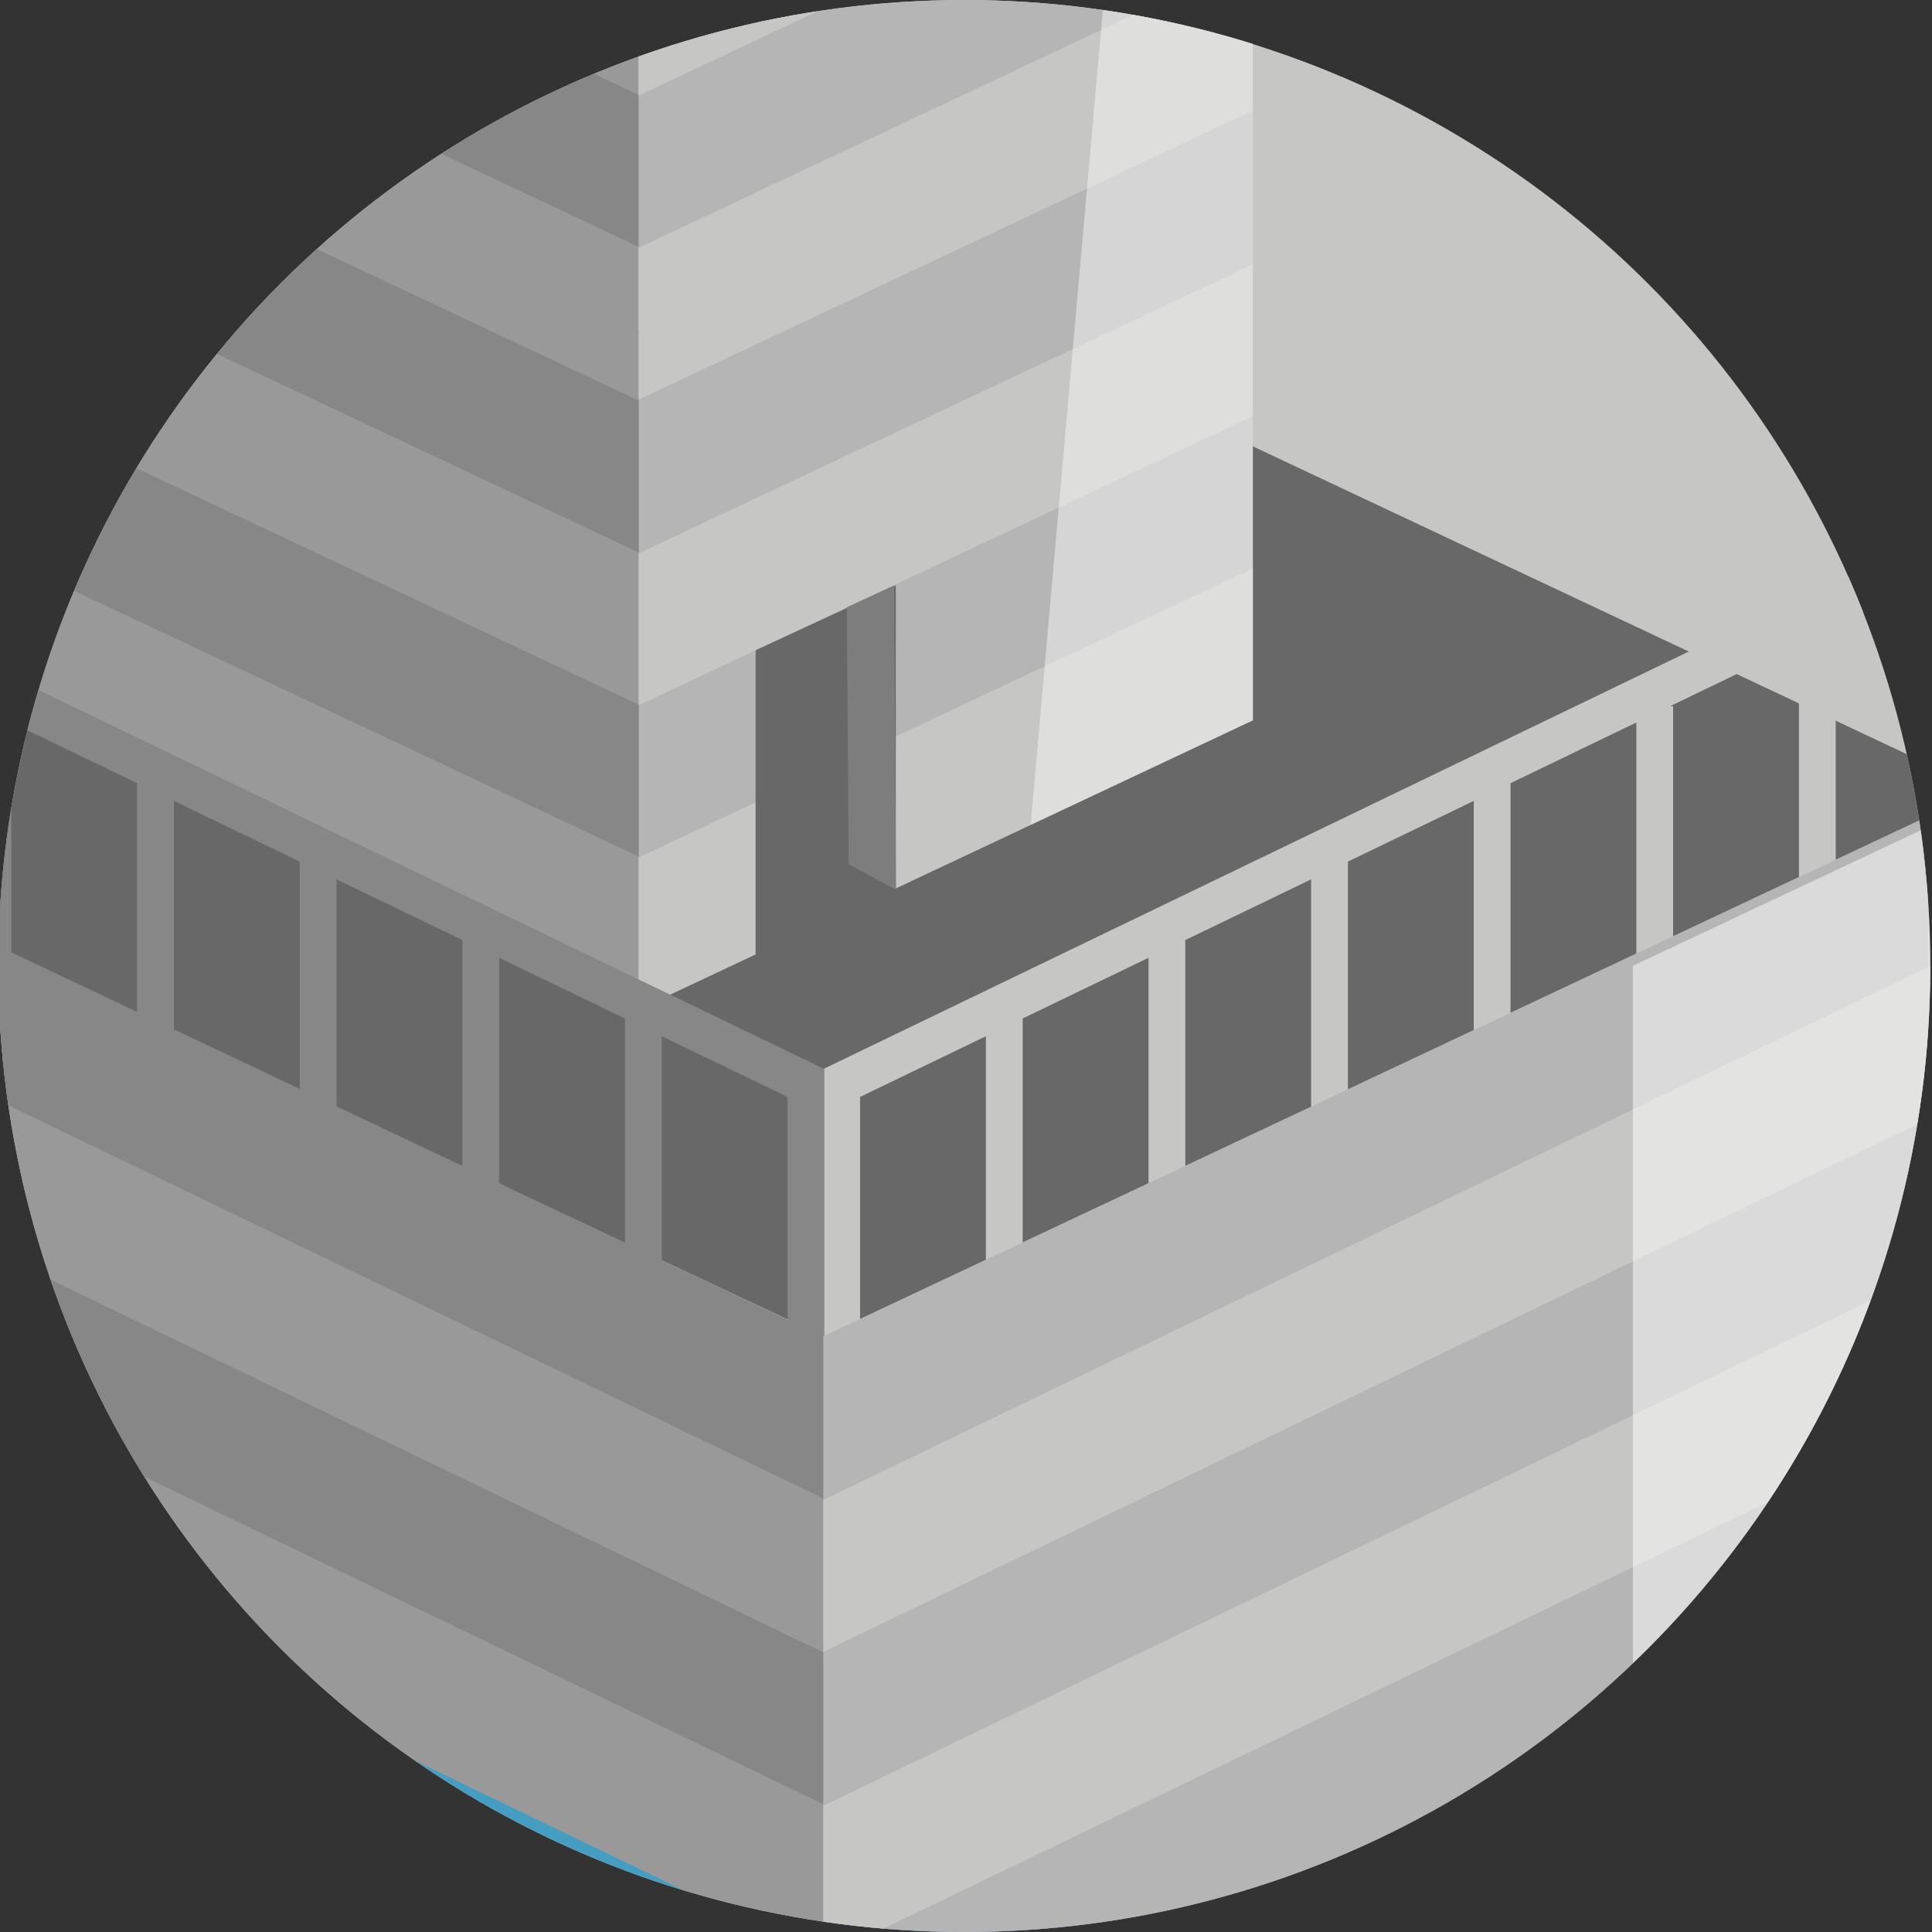
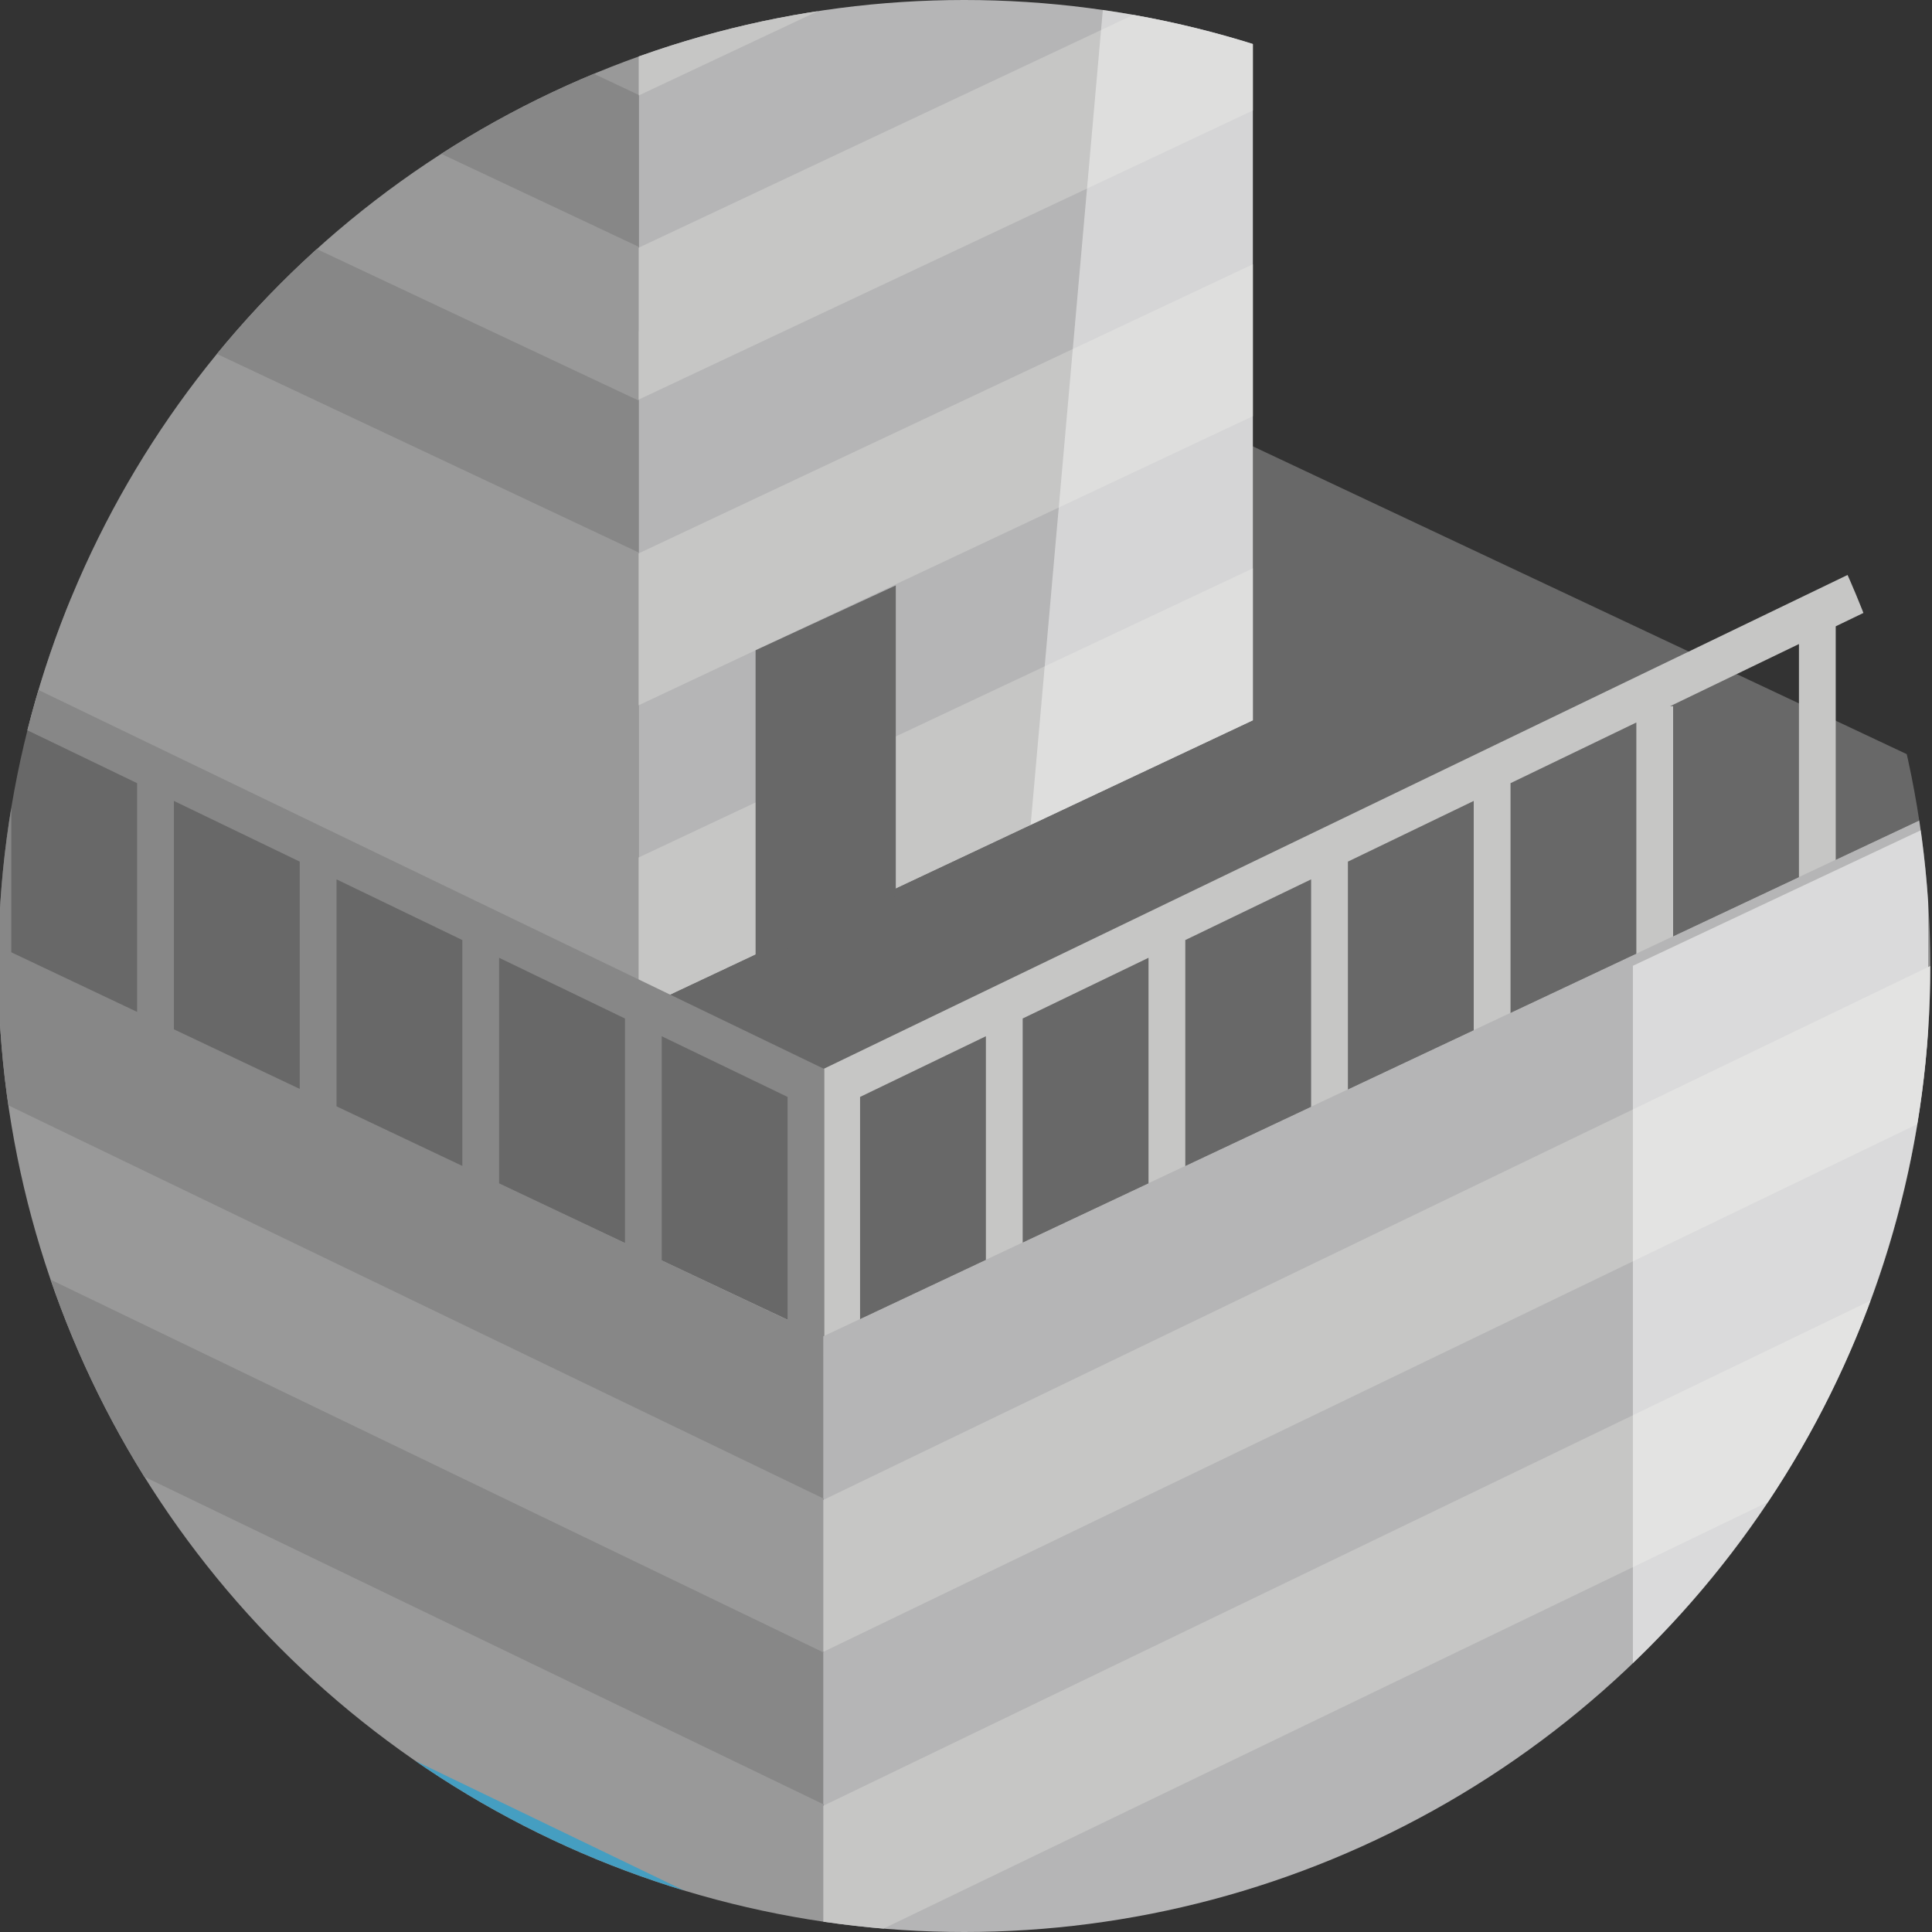
<svg xmlns="http://www.w3.org/2000/svg" id="Layer_1" data-name="Layer 1" viewBox="0 0 200 200">
  <rect x="0" y="0" width="200" height="200" fill="#333333" stroke="none" />
  <defs>
    <style>
      .cls-1 {
        fill: none;
      }

      .cls-2 {
        fill: #c6c6c5;
      }

      .cls-3 {
        clip-path: url(#clip-path);
      }

      .cls-4 {
        fill: #686868;
      }

      .cls-5 {
        fill: #999;
      }

      .cls-6 {
        fill: #b5b5b6;
      }

      .cls-7 {
        fill: #878787;
      }

      .cls-8 {
        fill: #5c85c4;
      }

      .cls-9 {
        fill: #ddd;
      }

      .cls-10 {
        fill: #459ec1;
      }

      .cls-11 {
        fill: #7d7d7d;
      }

      .cls-12 {
        fill: #f7f7f7;
      }

      .cls-12, .cls-13 {
        opacity: 0.5;
      }

      .cls-13 {
        fill: #fff;
      }
    </style>
    <clipPath id="clip-path">
      <circle class="cls-1" cx="99.82" cy="100" r="100" />
    </clipPath>
  </defs>
  <title>1apartment</title>
-   <circle class="cls-2" cx="99.82" cy="100" r="100" />
  <g class="cls-3">
    <g>
      <polygon class="cls-4" points="199.603 84.496 85.227 138.335 -29.149 84.496 -29.149 79.112 85.227 25.274 199.603 79.112 199.603 84.496" />
      <polygon class="cls-5" points="66.112 -63.234 2.531 -93.162 2.531 75.427 66.112 105.356 66.112 -63.234" />
      <polygon class="cls-6" points="129.693 74.563 129.693 -93.162 66.112 -63.234 66.112 104.491 129.693 74.563" />
      <polygon class="cls-2" points="129.693 74.563 129.693 58.838 66.112 88.766 66.112 104.491 129.693 74.563" />
      <polygon class="cls-2" points="129.693 43.084 129.693 27.359 66.112 57.287 66.112 73.012 129.693 43.084" />
      <polygon class="cls-2" points="129.693 11.44 129.693 -4.285 66.112 25.644 66.112 41.368 129.693 11.44" />
      <polygon class="cls-2" points="129.693 -20.039 129.693 -35.764 66.112 -5.835 66.112 9.889 129.693 -20.039" />
-       <polygon class="cls-7" points="2.531 58.741 2.531 43.016 66.112 72.945 66.112 88.669 2.531 58.741" />
      <polygon class="cls-7" points="2.531 27.262 2.531 11.537 66.112 41.466 66.112 57.19 2.531 27.262" />
      <polygon class="cls-7" points="2.531 -4.382 2.531 -20.106 66.112 9.822 66.112 25.547 2.531 -4.382" />
      <polygon class="cls-5" points="85.227 138.334 -29.149 84.496 -29.149 387.773 85.227 441.611 85.227 138.334" />
-       <polygon class="cls-8" points="199.603 387.773 199.603 84.496 85.227 138.334 85.227 441.611 199.603 387.773" />
      <polygon class="cls-9" points="199.712 179.04 199.712 163.315 85.118 218.59 85.118 234.314 199.712 179.04" />
      <polygon class="cls-7" points="-29.258 99.896 -29.258 84.171 85.336 138.447 85.336 155.171 -29.258 99.896" />
      <polygon class="cls-7" points="-29.258 131.554 -29.258 115.829 85.336 171.104 85.336 186.828 -29.258 131.554" />
      <polygon class="cls-10" points="-29.149 163.211 -29.149 147.486 85.444 202.761 85.444 218.486 -29.149 163.211" />
      <polygon class="cls-4" points="78.219 67.313 78.219 99.792 92.732 92.746 92.732 60.601 78.219 67.313" />
-       <polygon class="cls-11" points="87.667 62.866 87.853 89.483 92.75 92.083 92.564 60.601 87.667 62.866" />
      <polygon class="cls-2" points="199.821 55.39 85.227 110.665 85.227 112.103 85.227 115.389 85.227 140.323 89.034 140.323 89.034 113.553 102.06 107.27 102.06 131.323 105.868 131.323 105.868 105.433 118.894 99.15 118.894 123.323 122.701 123.323 122.701 97.314 135.727 91.03 135.727 116.323 139.534 116.323 139.534 89.194 152.56 82.911 152.56 108.323 156.368 108.323 156.368 81.074 169.394 74.791 169.394 101.323 173.201 101.323 173.201 73.103 172.893 73.103 186.227 66.671 186.227 92.323 190.034 92.323 190.034 64.835 199.821 60.114 199.821 55.39" />
      <polygon class="cls-7" points="-29.258 55.39 85.336 110.665 85.336 112.103 85.336 115.389 85.336 140.323 81.529 140.323 81.529 113.553 68.502 107.27 68.502 131.323 64.695 131.323 64.695 105.433 51.669 99.15 51.669 123.323 47.862 123.323 47.862 97.314 34.836 91.03 34.836 116.323 31.029 116.323 31.029 89.194 18.002 82.911 18.002 108.323 14.195 108.323 14.195 81.074 1.169 74.791 1.169 101.323 -2.638 101.323 -2.638 73.103 -2.33 73.103 -15.664 66.671 -15.664 92.323 -19.471 92.323 -19.471 64.835 -29.258 60.114 -29.258 55.39" />
      <path class="cls-6" d="M85.227,444.303a297.014,297.014,0,0,0,114.376-22.762V84.496L85.227,138.334Z" />
      <polygon class="cls-2" points="199.821 115.725 199.821 100 85.227 155.275 85.227 171 199.821 115.725" />
      <polygon class="cls-2" points="199.821 147.382 199.821 131.657 85.227 186.933 85.227 202.657 199.821 147.382" />
    </g>
  </g>
  <path class="cls-12" d="M114.164,1.028l-7.472,84.361,23.001-10.827V4.54A99.404,99.404,0,0,0,114.164,1.028Z" />
  <path class="cls-13" d="M169.036,172.171A99.707,99.707,0,0,0,199.821,100a100.831,100.831,0,0,0-.987-14.048L169.036,99.978Z" />
</svg>